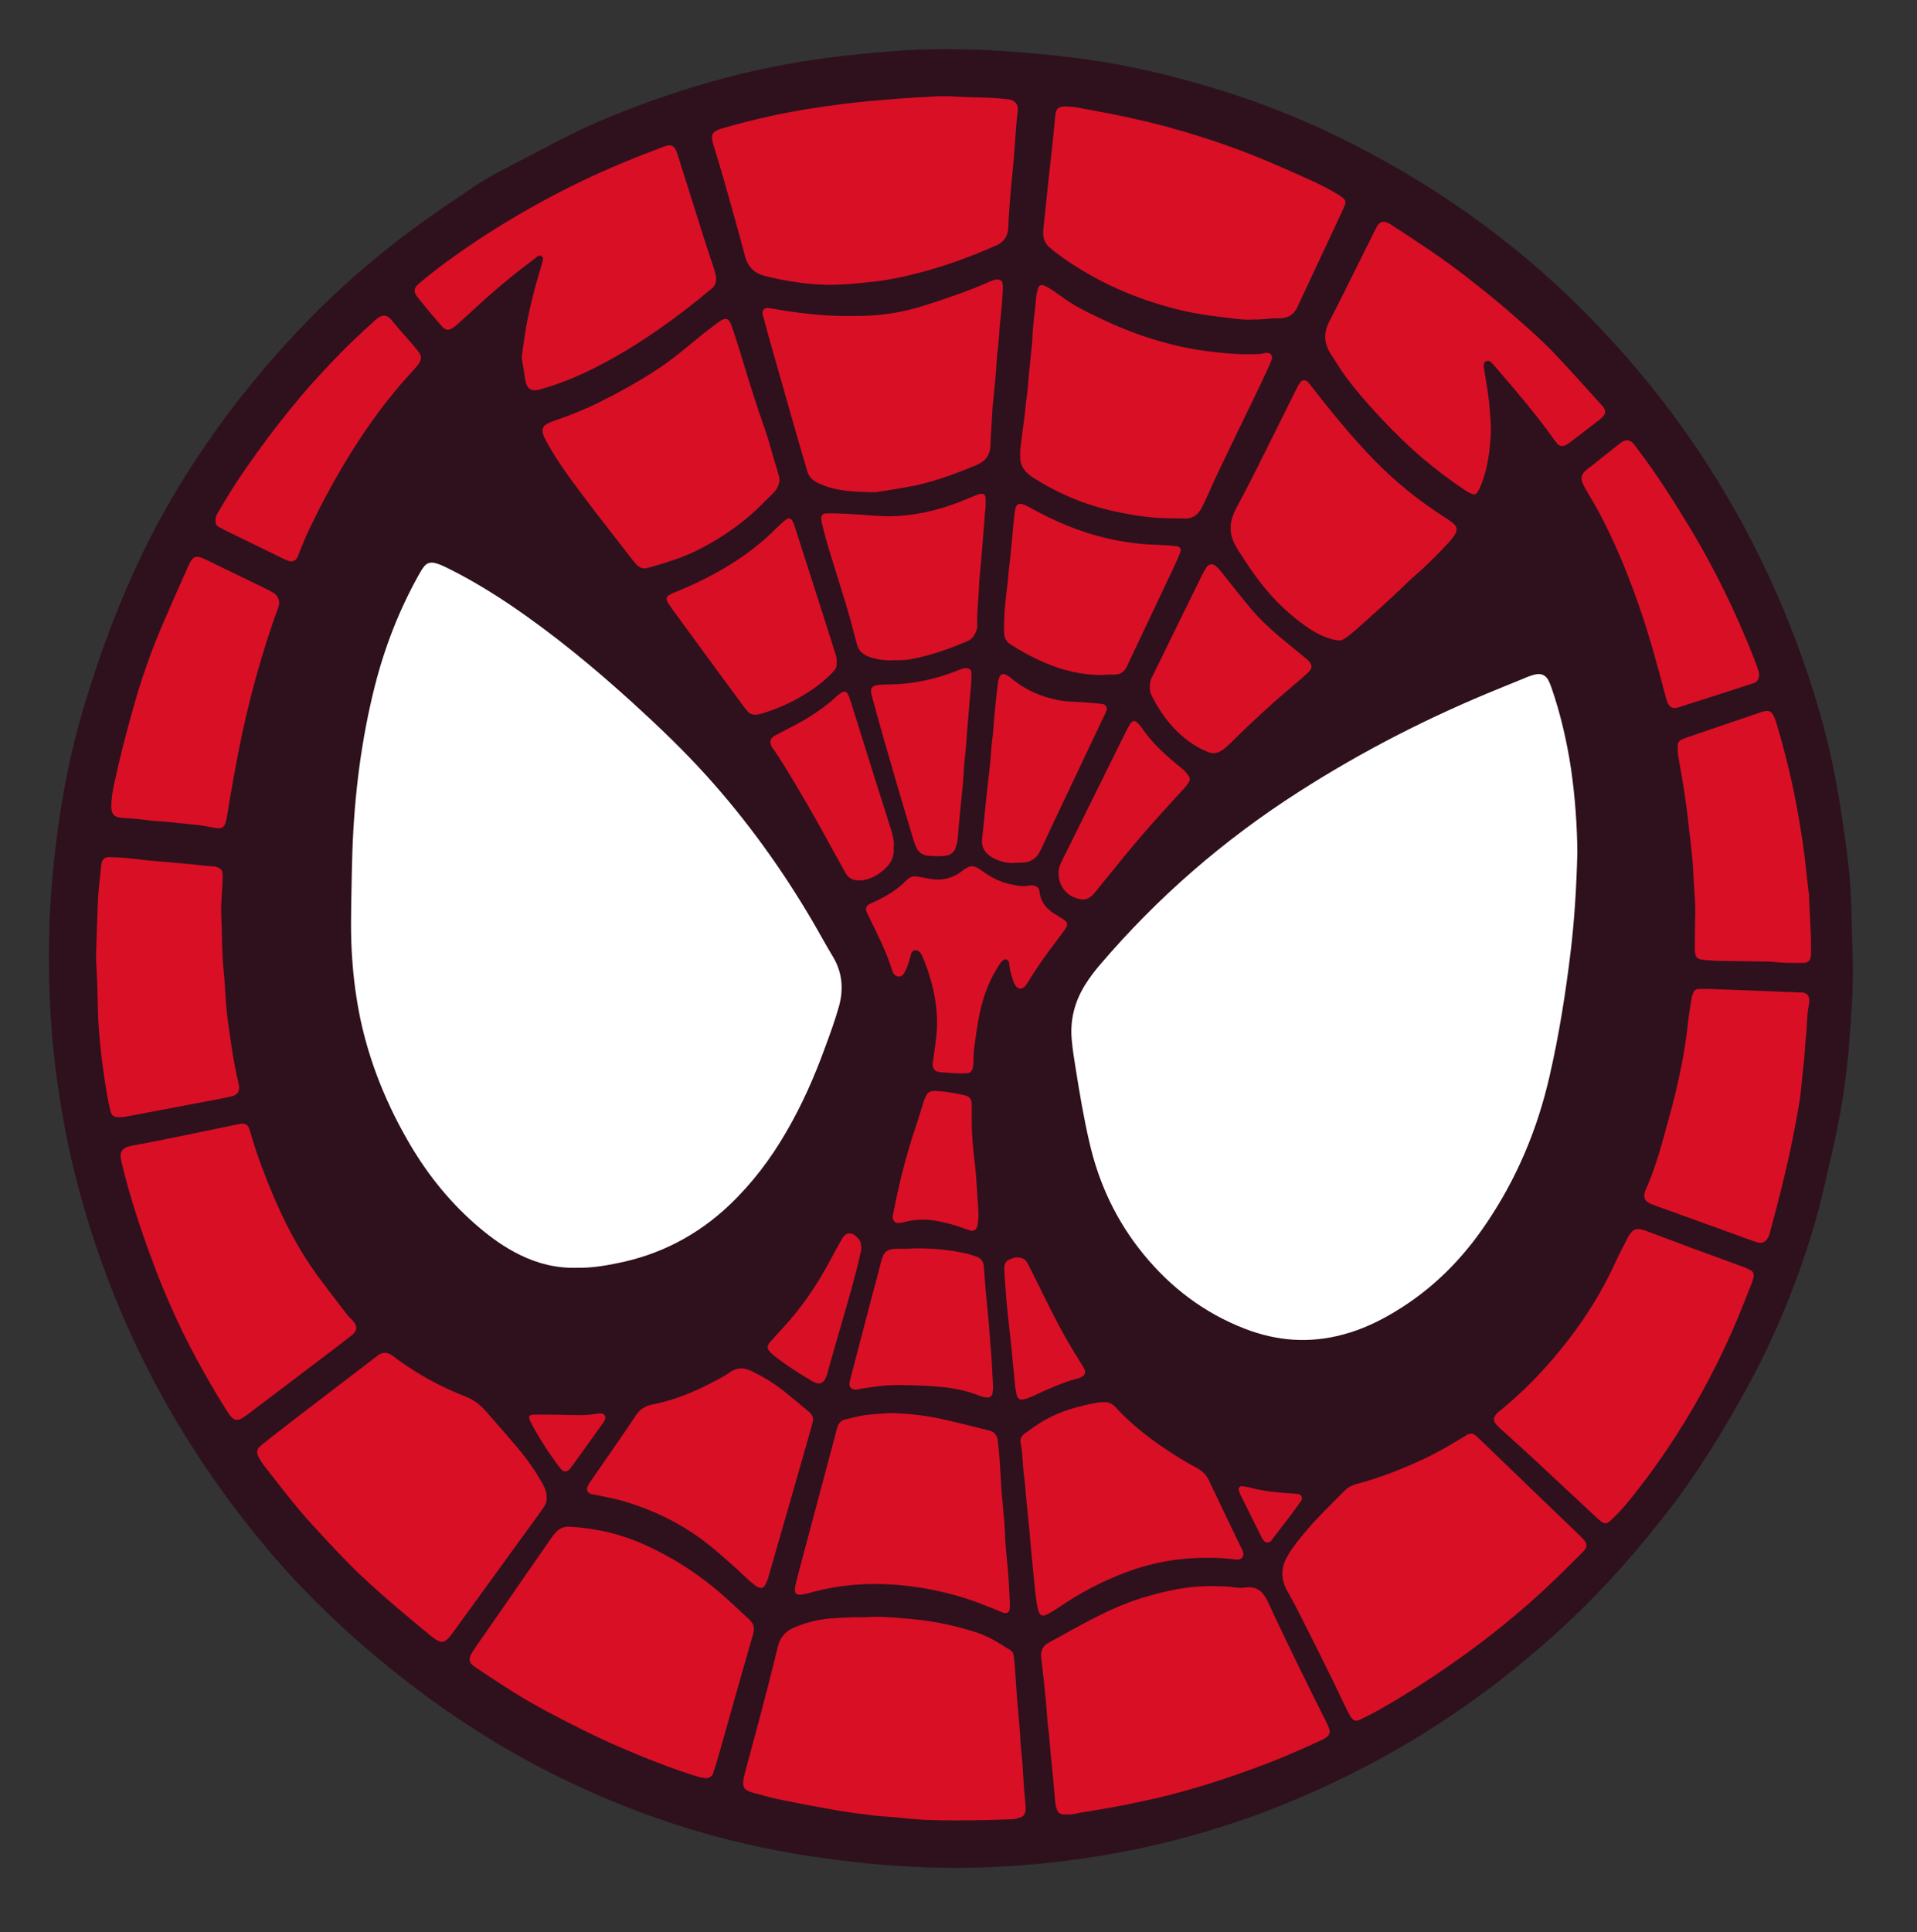
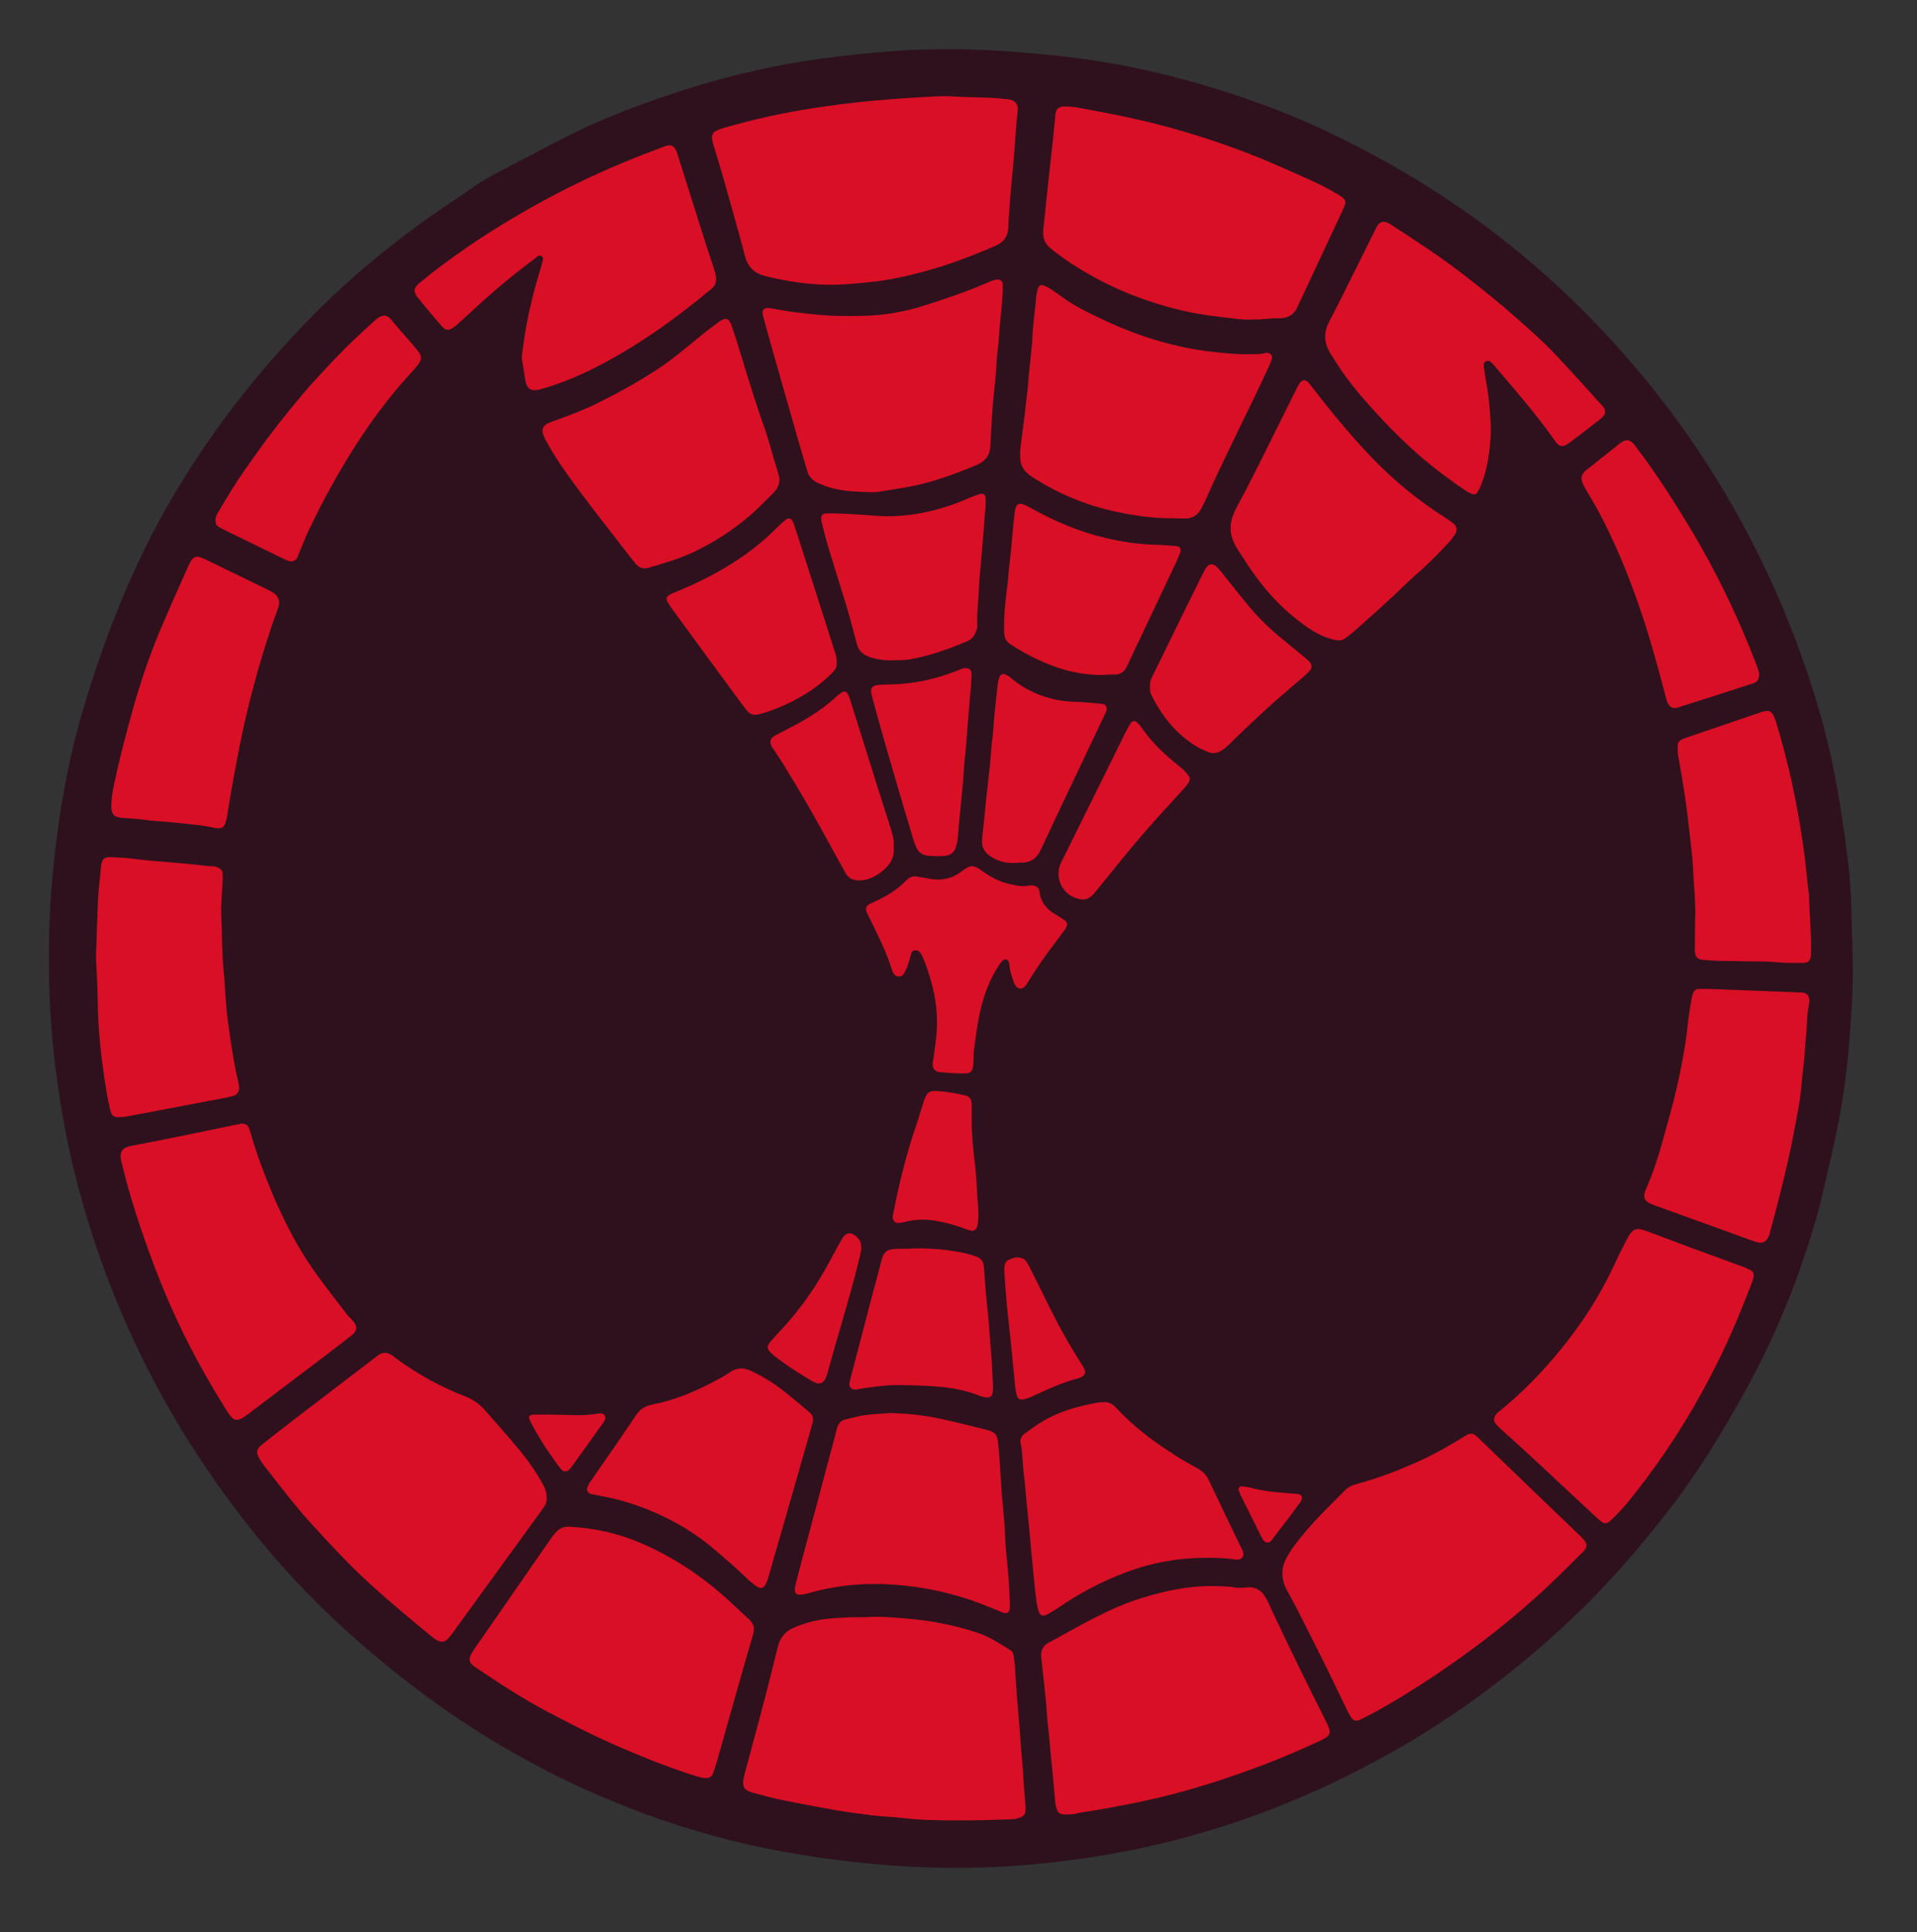
<svg xmlns="http://www.w3.org/2000/svg" version="1.1" id="Layer_1" x="0px" y="0px" viewBox="0 0 869.8 876.5" style="enable-background:new 0 0 869.8 876.5;" xml:space="preserve">
  <rect x="0" y="0" width="869.8" height="876.5" fill="#333333" stroke="none" />
  <style type="text/css">
	.st0{fill:#2E111C;}
	.st1{fill:#D90F26;}
	.st2{fill:#FFFFFF;}
</style>
  <g>
    <path class="st0" d="M840.7,437.5c0,4.7,0,12.5-0.6,20.2c-0.3,4.8-0.6,9.7-1,14.5c-1.3,17.8-4.2,35.3-8.3,52.6   c-2.1,8.9-3.9,17.9-6.4,26.7c-7.9,27.9-18.7,54.6-32.8,80c-10.3,18.5-21.3,36.6-34.3,53.4c-13.9,17.9-28.7,35-45.3,50.5   c-24.6,23.1-51.5,43.2-80.9,59.7c-30.8,17.3-63.2,30.7-97.4,39.5c-15.5,4-31.1,7-46.9,9.1c-18.8,2.5-37.7,3.8-56.7,3.6   c-11.9-0.1-23.8-0.8-35.6-1.9c-8.6-0.9-17.1-1.9-25.7-3.2c-20.3-3-40.3-7.6-59.9-13.8c-48.7-15.5-92.6-39.7-132.1-71.8   c-20.1-16.3-38.7-34-55.4-53.8C78.8,652.1,49.4,595,33.6,531c-3.6-14.7-6.2-29.7-8.2-44.7c-3.1-23.7-3.8-47.4-2.8-71.2   c0.5-10.8,1.5-21.6,2.8-32.4c2.6-21.2,6.6-42.1,12.8-62.5c9.8-32.6,22.3-64.2,39.5-93.7c16.7-28.6,36.7-54.7,59.6-78.6   c20.3-21.3,42.9-39.8,67.4-56.2c2.8-1.9,5.7-3.7,8.4-5.7c4.8-3.5,9.9-6.3,15.1-9c8.1-4.2,16.2-8.5,24.3-12.7   c16.1-8.5,33-15.2,50.2-21c17.7-6,35.8-10.8,54.2-14.2c10.4-1.9,20.9-3.3,31.5-4.4c11.1-1.1,22.1-2.1,33.3-2.3   c14.1-0.3,28.2,0.2,42.3,1.4c8.9,0.8,17.7,1.6,26.5,2.8c10.2,1.4,20.4,3.2,30.5,5.5c29.8,6.8,58.6,16.5,86,29.9   c41.9,20.4,79.5,46.8,112.3,79.9c42.6,42.9,74.5,92.8,95.8,149.4c6.3,16.9,11.7,34.1,15.6,51.7c2.1,9.3,3.7,18.7,5.1,28.1   c1,6.8,2,13.7,2.8,20.6c0.8,6.8,1.2,13.5,1.4,20.3C840.2,419.6,840.4,427,840.7,437.5z" />
    <path class="st1" d="M668.1,650.4c0.2,0.1,0.7,0.2,1.1,0.5c0.6,0.5,1.2,1,1.8,1.6c9.1,8.8,18.3,17.6,27.4,26.4   c5.9,5.7,11.9,11.4,17.8,17.1c0.9,0.9,1.9,1.8,2.7,2.8c1.2,1.4,1.2,2.9,0.1,4.3c-0.5,0.7-1.2,1.4-1.9,2   c-7.3,7.3-14.6,14.6-22.4,21.4c-9.6,8.5-19.6,16.5-30,24c-12.3,8.9-25,17.2-38.2,24.7c-3,1.7-6,3.2-9,4.7c-2.4,1.2-3.5,0.8-4.9-1.5   c-0.9-1.6-1.7-3.2-2.5-4.9c-7.1-15-14.6-29.8-22.1-44.6c-1.4-2.7-2.9-5.3-4.3-7.9c-2.5-4.9-2.5-9.8,0.2-14.6   c2.4-4.4,5.6-8.2,8.8-12c5.3-6.3,11.3-12,17.1-17.9c1.5-1.6,3.3-2.6,5.3-3.2c10.8-2.8,21.1-6.9,31.2-11.6   c5.7-2.7,11.1-5.8,16.5-9.1c1-0.6,2-1.2,3-1.8C666.5,650.5,667.1,650.3,668.1,650.4z M376.7,734.2c-5.8,0.5-11.3,1.9-16.6,4.2   c-3.7,1.6-6.1,4.4-7.1,8.3c-0.4,1.6-0.8,3.3-1.2,4.9c-4.3,17.6-9.1,35.1-13.8,52.6c-0.4,1.5-0.8,3-0.8,4.6c-0.1,1.8,0.8,3,2.4,3.7   c0.9,0.4,2,0.8,3,1c4.2,1.1,8.3,2.3,12.5,3.1c7.9,1.6,15.9,3.1,23.8,4.5c5.9,1,11.9,1.8,17.8,2.5c4.3,0.5,8.6,0.6,12.9,1.1   c8.3,1,16.7,1.1,25,1.1c8,0,15.9-0.2,23.9-0.5c0.5,0,1.1,0,1.6-0.1c1-0.2,2.1-0.4,3-0.8c1.3-0.5,2.1-1.5,2.2-3   c0.1-0.9,0.1-1.8,0-2.7c-0.2-2.6-0.5-5.2-0.7-7.8c-0.4-5.1-0.5-10.2-1.1-15.2c-0.4-3.6-0.5-7.3-0.8-10.9   c-0.4-5.1-0.9-10.1-1.3-15.2c-0.4-4.9-0.6-9.9-1-14.8c-0.1-1.3-0.4-2.6-0.5-3.9c-0.1-1.1-0.7-1.9-1.7-2.5c-2.1-1.3-4.2-2.6-6.4-3.9   c-2.7-1.6-5.6-2.9-8.5-3.9c-9.8-3.2-19.9-5.3-30.2-6.2c-6.8-0.6-13.5-1.3-19.9-0.8C387.4,733.5,382,733.8,376.7,734.2z    M519.4,724.5c-15.7,4.6-29.6,13.1-43.8,20.8c-2.3,1.2-3.3,3.3-3.2,5.8c0,0.8,0.1,1.6,0.2,2.3c0.7,6.2,1.4,12.4,2,18.7   c0.4,4.2,0.5,8.3,1.1,12.5c0.4,2.9,0.5,5.7,0.8,8.6c0.4,4.4,0.9,8.8,1.3,13.2c0.4,3.8,0.6,7.5,1,11.3c0.1,0.9,0.3,1.8,0.6,2.7   c0.6,2,1.6,2.7,3.8,2.7c1.7,0,3.4,0,5.1-0.4c2-0.5,4.1-0.8,6.2-1.1c10.4-1.7,20.8-3.7,31.1-6.1c16-3.8,31.7-8.9,47.1-14.7   c8.6-3.2,17-6.9,25.3-10.7c1.2-0.5,2.4-1.1,3.5-1.8c1.7-1.1,2.2-2.4,1.5-4.3c-0.4-1.2-1-2.4-1.6-3.6c-8-15.9-15.8-31.8-23.4-47.9   c-1.2-2.5-2.2-5-3.5-7.4c-1.9-3.5-4.7-5.5-8.9-5c-1.8,0.2-3.7,0.3-5.5,0c-3.3-0.6-6.5-0.5-9.4-0.6   C539.6,719.3,529.5,721.5,519.4,724.5z M395.3,127.9c6.8-0.7,13.4-2,20-3.7c12.6-3.1,24.7-7.6,36.6-12.8c3.6-1.6,5.4-4.1,5.6-8.2   c0.1-4.7,0.6-9.4,0.9-14.1c0.6-7.5,1.5-15.1,2-22.6c0.4-5.5,0.7-10.9,1.4-16.4c0.3-2.6-1.2-4.5-3.8-5c-0.4-0.1-0.8-0.1-1.2-0.1   c-7.8-1-15.6-0.7-23.5-1.2c-5.1-0.4-10.2,0-15.3,0.3c-7.7,0.4-15.4,1-23,1.7c-8.6,0.8-17.1,1.9-25.6,3.2c-14,2.1-27.7,5.2-41.3,9.1   c-1,0.3-2,0.7-2.9,1.1c-1.7,0.7-2.3,2-2.1,3.8c0.1,0.9,0.3,1.8,0.6,2.7c1.6,5.4,3.3,10.7,4.8,16.1c3.2,11.4,6.5,22.8,9.5,34.3   c1.3,4.9,4.1,7.8,9.1,9.1c9.9,2.5,20,3.9,29,4C383.4,129.2,389.3,128.5,395.3,127.9z M246.3,673.3c-3.4-6.2-7.5-11.9-12.1-17.3   c-4.6-5.4-9.2-10.7-13.9-16c-2.5-2.9-5.5-5.1-9.1-6.5c-11.4-4.4-22-10.3-31.8-17.5c-0.4-0.3-0.8-0.7-1.2-1c-2.3-1.6-4.6-1.9-6.9,0   c-0.8,0.7-1.7,1.2-2.5,1.9c-10.9,8.3-21.8,16.7-32.7,25c-5.8,4.5-11.6,8.9-17.3,13.5c-2.4,1.9-2.7,3.4-1.2,6.1   c0.7,1.2,1.5,2.4,2.4,3.6c7.1,9,14,18.2,21.8,26.7c7.2,7.8,14.3,15.6,22,22.9c10.2,9.6,20.9,18.5,31.7,27.4c0.9,0.7,1.9,1.5,2.9,2   c1.8,1,3.2,0.9,4.6-0.5c1-1,1.9-2.2,2.7-3.3c9.9-13.6,19.8-27.3,29.7-40.9c3.6-5,7.2-9.9,10.8-14.9c1.1-1.5,2-3.1,1.8-5   C248.1,677.1,247.3,675.1,246.3,673.3z M580,144.4c4.8,0.1,7.6-2,9.2-6.3c0-0.1,0.1-0.2,0.2-0.4c5.9-12.5,11.7-25.1,17.6-37.6   c0.9-2,1.9-4,2.8-6.1c1.1-2.4,0.9-3.2-1.1-4.7c-0.4-0.3-0.9-0.6-1.3-0.9c-4.1-2.5-8.4-4.7-12.8-6.7c-6-2.7-11.9-5.3-17.9-7.9   c-13.1-5.6-26.5-10.3-40.2-14.3c-14.5-4.3-29.4-7.4-44.3-10.1c-3.1-0.6-6.2-1.2-9.3-1.1c-2.5,0.1-3.6,0.9-4,3.3   c-0.1,0.6-0.1,1.3-0.2,2c-0.3,3.1-0.6,6.2-0.9,9.3c-0.7,6.4-1.4,12.7-2.1,19.1c-0.8,7.3-1.5,14.5-2.3,21.8c-0.4,3.7,0.4,6.7,3.5,9   c0.6,0.5,1.2,1,1.8,1.5c5.2,4,10.7,7.5,16.4,10.7c11.2,6.3,23.1,11,35.5,14.4c7.9,2.2,16,3.6,24.2,4.5c4.7,0.5,9.3,1.4,14,1   C572.5,145.1,576.3,144.3,580,144.4z M252.2,695.1c-0.6,0.7-1.2,1.4-1.7,2.1c-4,5.8-8.1,11.6-12.1,17.4c-6.9,10-13.8,20-20.8,30   c-1.2,1.7-2.4,3.4-3.5,5.2c-1.7,2.8-1.3,4.6,1.3,6.3c10.8,7.3,21.8,14.5,33.4,20.6c10.8,5.7,21.6,11.2,32.8,16   c11.3,4.9,22.7,9.4,34.5,13.1c1.3,0.4,2.5,0.7,3.8,0.8c1.8,0.1,3.1-0.6,3.7-2.3c0.7-2,1.3-4,1.9-6c2.7-9.4,5.3-18.9,8-28.3   c2.7-9.5,5.4-19.1,8.2-28.6c0.8-2.7,0.4-4.7-1.7-6.7c-3.3-3-6.5-6.1-9.8-9.1c-11.1-10.1-23.5-18.4-37.1-24.6   c-10.7-4.9-21.9-7.7-34.1-8.4C256.5,692.3,254.1,693,252.2,695.1z M794.3,576.2c-1.5-0.8-3.1-1.5-4.7-2c-7.5-2.8-15-5.5-22.4-8.2   c-6.7-2.5-13.4-5.1-20.2-7.6c-4.6-1.7-6.3-1-8.6,3.3c-2.2,4.3-4.4,8.6-6.4,13c-7.8,16.5-18,31.2-30.1,44.8   c-6.4,7.2-13.4,14-20.9,20.1c-0.7,0.6-1.5,1.1-2,1.8c-1.5,1.7-1.5,3.2,0,4.9c0.9,1,1.8,1.8,2.8,2.7c4.8,4.4,9.7,8.7,14.5,13.2   c9.4,8.7,18.7,17.5,28.1,26.2c0.8,0.7,1.5,1.4,2.4,2c1.3,0.9,2.3,0.8,3.6-0.3c0.6-0.5,1.1-1.1,1.7-1.6c3.8-3.6,7.1-7.7,10.3-11.8   c12.8-16.3,23.9-33.6,33.5-52c4.7-8.9,8.9-18,12.8-27.3c2.1-5.1,4.1-10.2,6.1-15.3c0.4-1.1,0.7-2.2,0.9-2.9   C795.8,577.6,795.3,576.7,794.3,576.2z M107.5,510.1c-16,3.3-31.9,6.7-48,9.7c-4,0.8-5.4,2.6-4.5,6.8c3.9,16.6,9.3,32.6,15.3,48.5   c6.2,16.3,13.5,32,22.1,47.2c3.3,5.9,6.8,11.8,10.4,17.5c3.2,5.2,4.7,5.5,9.6,1.8c10.8-8.2,21.7-16.4,32.5-24.6   c4.9-3.7,9.8-7.4,14.6-11.2c2.7-2.1,2.8-4.3,0.4-6.9c-0.9-1-1.9-1.8-2.7-2.9c-4.5-5.9-9.1-11.8-13.5-17.8   c-8.1-11.2-14.4-23.3-19.8-36c-3.8-9-7.3-18.2-10-27.6c-0.3-1-0.6-2-1-3c-0.6-1.4-1.6-2-3.8-1.9C109.1,509.9,108.3,510,107.5,510.1   z M537,235.2c3.9,0.3,6.5-1.5,8.2-4.8c1.2-2.2,2.2-4.5,3.2-6.7c1.6-3.6,3.2-7.2,4.9-10.7c5.1-10.7,10.3-21.4,15.5-32.1   c2.3-4.7,4.5-9.4,6.7-14.2c0.6-1.3,1.2-2.6,1.6-4c0.4-1.2-0.5-2.4-1.8-2.6c-0.5-0.1-1.1-0.1-1.5,0.1c-2.1,0.6-4.2,0.4-6.2,0.5   c-6.9,0.1-13.8-0.6-20.7-1.5c-8.2-1.1-16.2-3-24-5.4c-8.1-2.5-16-5.7-23.7-9.4c-6.3-3-12.5-6-18-10.2c-1.5-1.1-3-2.1-4.5-3.1   c-1-0.6-2-1.2-3.1-1.6c-1.2-0.5-2.4,0.1-2.7,1.5c-0.3,1.1-0.6,2.3-0.7,3.4c-0.6,6.5-1.6,13-1.8,19.5c0,0.9-0.1,1.8-0.2,2.7   c-0.4,4.2-0.9,8.3-1.3,12.5c-0.4,3.8-0.5,7.6-1.1,11.3c-0.4,2.5-0.5,4.9-0.8,7.4c-0.7,5.2-1.4,10.3-2,15.5   c-0.2,1.4-0.1,2.9-0.1,4.3c0,2.7,1.1,5,3.1,6.9c1.5,1.5,3.3,2.5,5.1,3.6c11.5,7,23.9,11.8,37.1,14.4c7.9,1.6,16,2.7,24.3,2.6   C533.9,235.2,535.5,235.1,537,235.2z M238.3,172.3c0.8,4.6,3.2,5.4,6.9,4.3c7.2-2,14.1-4.7,20.9-7.9c18.6-8.9,35.5-20.5,51.5-33.4   c1.7-1.4,3.4-2.9,5.1-4.2c2-1.5,2.5-3.6,2.1-5.9c-0.2-1.3-0.6-2.5-1-3.8c-1.2-3.7-2.5-7.4-3.7-11.2c-4.2-13.3-8.4-26.6-12.6-39.9   c-0.2-0.7-0.5-1.5-0.8-2.2c-1-2-2.4-2.6-4.5-1.9c-1.7,0.5-3.4,1.3-5.1,1.9c-17.4,6.5-34.3,14.1-50.6,23   c-16.2,8.8-31.8,18.6-46.6,29.7c-3.3,2.5-6.6,5.1-9.8,7.8c-2.5,2.1-2.6,3.8-0.5,6.4c3.5,4.4,7.1,8.7,10.8,12.9   c1.8,2.1,3.1,2.2,5.4,0.6c0.7-0.5,1.5-1.1,2.1-1.7c2.6-2.4,5.2-4.7,7.8-7.1c8.6-8,17.7-15.5,27.1-22.5c0.9-0.7,1.8-1.9,3-0.9   c1,0.7,0.5,1.9,0.2,2.9c0,0.1-0.1,0.2-0.1,0.4c-3.3,10.9-6.2,21.8-7.9,33.1c-0.5,3.1-0.8,6.2-1.3,9.5   C237.3,165.3,237.7,168.8,238.3,172.3z M397.7,223.2c4.4-0.6,8.8-1.4,13.1-2.1c11.3-1.9,21.9-5.8,32.4-10.2c4-1.7,6.1-4.6,6.2-9   c0.2-5.3,0.6-10.7,0.9-16c0-0.5,0.1-1,0.1-1.6c0.4-4.4,0.9-8.8,1.3-13.2c0.4-4.4,0.5-8.9,1.1-13.3c0.4-3.2,0.5-6.5,0.8-9.8   c0.6-5.6,1.2-11.2,1.4-16.8c0-0.9,0-1.8-0.1-2.7c-0.1-0.9-1-1.6-1.9-1.7c-1.4-0.1-2.6,0.4-3.8,0.9c-9.7,4.3-19.7,7.7-29.8,10.9   c-9.4,3-19,4.6-28.9,4.7c-6.4,0.1-12.8,0.1-19.2-0.5c-6-0.6-11.9-1.2-17.8-2.3c-1.7-0.3-3.3-0.6-5-0.8c-1.7-0.1-2.7,1-2.5,2.7   c0.1,0.6,0.3,1.3,0.5,1.9c1,3.8,2,7.6,3.1,11.3c4,14.2,8.1,28.4,12.1,42.5c1.5,5.1,3,10.3,4.5,15.4c0.7,2.6,2.3,4.3,4.7,5.5   c1.1,0.5,2.2,0.9,3.3,1.4c6,2.2,12.2,2.6,18.5,2.8C394.3,223.2,396.1,223.4,397.7,223.2z M674.2,163.9c0.8-0.3,1.6-0.3,2.2,0.3   c0.9,0.8,1.7,1.7,2.4,2.6c9,10.5,18.1,21,26.1,32.3c0.5,0.7,1.1,1.5,1.7,2.2c1,1.1,2.3,1.3,3.6,0.7c0.7-0.3,1.4-0.8,2-1.2   c4.5-3.4,8.9-6.8,13.4-10.3c0.5-0.4,1-0.8,1.5-1.3c1.6-1.7,1.6-2.9,0.2-4.8c-0.1-0.1-0.2-0.2-0.3-0.3c-6.9-7.6-13.8-15.4-20.9-22.9   c-5.9-6.3-12.4-12-18.9-17.7c-6.9-6.1-14-11.8-21.2-17.4c-11-8.7-22.7-16.3-34.4-23.9c-0.5-0.4-1.1-0.7-1.7-1   c-2.1-1.1-3.7-0.7-5,1.3c-0.6,1-1.1,2.1-1.6,3.1c-3.5,7-7,14-10.5,21.1c-3.2,6.4-6.4,12.9-9.7,19.2c-2.6,5-2.4,9.8,0.6,14.5   c2,3.1,3.9,6.2,6,9.2c5.1,7.1,10.9,13.7,16.9,20.1c6,6.4,12.2,12.5,18.9,18.2c6.2,5.2,12.6,10.1,19.4,14.6c0.9,0.6,1.8,1.1,2.8,1.5   c1.1,0.5,2.1,0.3,2.7-0.8c0.8-1.3,1.5-2.8,2-4.2c2.6-7,3.6-14.4,4-21.9c0.2-3.9-0.2-7.8-0.5-11.7c-0.3-3.9-0.8-7.8-1.5-11.6   c-0.4-2.6-0.8-5.1-1.2-7.5C673.2,165,673.4,164.2,674.2,163.9z M353.3,215.5c-0.6-2.1-1.2-4.3-1.9-6.4c-1.5-4.9-2.7-9.8-4.4-14.6   c-3.6-10.1-6.8-20.3-9.9-30.6c-1.6-5.2-3.2-10.5-5-15.7c-1.4-4.1-2.8-4.5-6.3-1.9c-3.4,2.5-6.7,5-9.9,7.7   c-5.2,4.3-10.5,8.7-16.1,12.5c-8.9,6-18.3,11.2-27.9,16c-6.4,3.2-13.1,5.8-19.9,8.2c-1.1,0.4-2.2,0.8-3.3,1.3   c-2.5,1.2-3.1,2.9-2.1,5.5c0.7,1.8,1.7,3.5,2.7,5.2c4.4,7.7,9.8,14.9,15.1,22c6.8,9.1,13.9,18,20.8,27c1,1.3,2.1,2.7,3.2,4   c1.5,1.7,3.2,2.6,5.6,1.9c7.3-2.1,14.6-4.2,21.4-7.5c9.1-4.4,17.5-9.9,25.2-16.5c3.6-3.2,7-6.7,10.4-10.1c1.6-1.6,2.6-3.6,2.7-6.1   C353.6,216.8,353.5,216.2,353.3,215.5z M392.8,641.9c-3.1,0.4-6.1,1.3-9.2,2c-2,0.4-3.1,1.8-3.7,3.6c-0.4,1.2-0.7,2.5-1,3.8   c-3.7,14-7.5,28-11.2,42c-2.2,8.3-4.5,16.6-6.6,25c-1.2,4.8-0.1,5.8,4.6,4.7c1-0.2,2-0.5,3-0.8c6.7-1.8,13.5-2.9,20.4-3.4   c9.9-0.7,19.9,0,29.7,1.6c9.9,1.7,19.6,4.3,29,8.2c2.3,0.9,4.6,1.8,6.9,2.8c2.1,0.9,3.5,0.2,3.5-2.4c0-0.7,0-1.3,0-2   c-0.3-4.9-0.4-9.9-0.9-14.8c-0.6-6.1-1.2-12.2-1.4-18.3c0-0.7-0.1-1.3-0.1-2c-0.4-4.9-0.9-9.9-1.3-14.8c-0.4-5.2-0.6-10.4-1-15.6   c-0.2-2.5-0.4-4.9-0.7-7.4c-0.3-3.1-1.5-4.6-4.4-5.3c-7.3-1.8-14.7-3.7-22.1-5.3c-7.2-1.5-14.4-2.3-22.5-2.5   C400.6,641.3,396.7,641.4,392.8,641.9z M611.4,288.8c1.6-1.3,3.3-2.6,4.8-4c7.3-6.5,14.6-13,21.7-19.9c0.9-0.9,1.9-1.8,2.9-2.7   c5.9-5.1,11.5-10.6,16.8-16.4c1-1.1,1.8-2.2,2.6-3.4c1.1-1.9,0.9-3.5-0.7-4.9c-1.2-1-2.5-1.9-3.8-2.7c-11.6-7.4-22.3-16-31.9-25.8   c-8.3-8.5-16-17.6-23.4-26.9c-2.2-2.8-4.3-5.6-6.5-8.3c-1.5-1.9-3.2-1.7-4.4,0.3c-0.6,0.9-1,1.8-1.5,2.8c-2.5,5-5,10.1-7.5,15.1   c-6.3,12.5-12.3,25.1-19,37.4c-0.6,1.1-1.2,2.3-1.7,3.5c-2.1,4.9-1.9,9.6,0.6,14.3c0.5,0.9,1,1.8,1.6,2.7c1.8,2.7,3.5,5.5,5.4,8.2   c5.9,8.7,12.8,16.5,21.1,23c4.8,3.7,9.7,7.2,15.6,8.8c1.1,0.3,2.3,0.6,4.2,0.6C609,290.4,610.2,289.7,611.4,288.8z M43.6,432.3   c0,1.2,0,2.4,0,3.5c0.2,4.4,0.5,8.9,0.6,13.3c0.2,6.1,0.2,12.3,0.7,18.4c0.7,9.3,1.9,18.4,3.4,27.6c0.5,3,1.1,5.9,1.8,8.8   c0.6,2.3,1.6,2.9,4,2.9c0.9,0,1.8-0.1,2.7-0.2c13.7-2.6,27.4-5.2,41.2-7.8c2.4-0.5,4.9-0.9,7.3-1.5c2.6-0.7,3.6-2.4,3.1-5   c-0.3-1.8-0.8-3.6-1.2-5.4c-1.6-7.8-2.7-15.7-3.8-23.6c-0.4-3-0.7-6-0.9-9c-0.4-4.6-0.5-9.1-1-13.7c-0.9-8.6-0.7-17.2-1.1-25.8   c-0.2-5.1,0.4-10.2,0.6-15.3c0-1,0.1-2.1,0-3.1c0-1.5-0.9-2.4-2.2-2.9c-0.6-0.2-1.2-0.5-1.9-0.5c-2.9-0.1-5.7-0.5-8.6-0.8   c-6.8-0.7-13.5-1.2-20.3-1.8c-3.6-0.3-7.3-0.9-10.9-1.2c-2.5-0.2-5-0.3-7.4-0.4c-2.3,0-3.3,1-3.7,3.2c0,0.3-0.1,0.5-0.1,0.8   c-0.5,4.9-1.1,9.9-1.4,14.8C44.1,415.9,43.9,424.1,43.6,432.3C43.6,432.3,43.6,432.3,43.6,432.3z M820.9,453.2   c-0.2-1.6-1.1-2.6-2.7-2.9c-0.5-0.1-1-0.1-1.6-0.1c-6.8-0.3-13.6-0.5-20.4-0.8c-7-0.3-14.1-0.5-21.1-0.8c-1.4,0-2.9,0-4.3,0   c-1.3,0-2.2,0.8-2.6,2c-0.2,0.6-0.5,1.2-0.6,1.9c-0.6,3.7-1.3,7.5-1.7,11.2c-0.6,6.5-1.7,12.9-2.9,19.3c-1.6,8.3-3.6,16.6-5.9,24.7   c-2.9,10.6-5.6,21.2-10.1,31.3c-0.3,0.6-0.5,1.2-0.7,1.8c-0.7,2.5,0,4,2.3,5.1c1.1,0.5,2.2,0.9,3.3,1.3   c11.5,4.2,23.1,8.3,34.6,12.5c3.4,1.2,6.9,2.6,10.3,3.7c2.8,0.9,4.6,0,5.7-2.6c0.4-0.8,0.6-1.7,0.8-2.6c3.7-13.5,7.1-27,9.9-40.7   c1.2-6.1,2.4-12.3,3.4-18.5c0.8-5.5,1.1-11.2,1.8-16.7c0.5-3.6,0.5-7.3,0.9-10.9c0.7-5.2,0.4-10.4,1.3-14.7   C820.9,455,821,454.1,820.9,453.2z M497.9,636.3c-8.5,1.5-16.8,3.8-24.4,8.2c-2.9,1.7-5.7,3.7-8.4,5.7c-1.8,1.2-2.5,2.9-1.9,5.1   c0.3,1.1,0.4,2.3,0.5,3.5c0.4,4,0.5,8.1,1.1,12.1c0.4,2.9,0.5,5.7,0.8,8.6c0.5,4.7,0.9,9.3,1.4,14c0.3,3.4,0.6,6.8,0.9,10.1   c0.5,4.8,0.9,9.6,1.4,14.4c0.3,2.9,0.6,5.7,1,8.6c0.2,1.4,0.5,2.8,0.9,4.2c0.6,1.9,1.8,2.6,3.6,1.7c1.9-0.9,3.6-2.1,5.4-3.2   c9.6-6.6,19.9-12,30.8-16.1c8.6-3.2,17.5-5.3,26.6-6.1c7.5-0.6,15.1-0.7,22.7,0.3c0.4,0.1,0.8,0.1,1.2,0.1c2.2-0.1,3.2-1.8,2.4-3.8   c-0.1-0.4-0.3-0.7-0.5-1.1c-5-10.4-10-20.7-14.9-31.1c-1.2-2.5-2.9-4.2-5.3-5.5c-4.1-2.2-8.2-4.6-12.1-7.2   c-9-5.8-17.5-12.4-24.8-20.3c-1.6-1.8-3.5-2.7-5.9-2.4C499.4,636.1,498.6,636.1,497.9,636.3z M124.6,269.3   c-1.2-0.8-2.4-1.5-3.7-2.1c-9-4.4-18.1-8.8-27.2-13.2c-4.9-2.4-6.1-2.1-8.4,3.1c-4.3,9.5-8.5,19.1-12.6,28.7   c-4.9,11.7-9,23.7-12.4,35.9c-3.1,11.1-6,22.2-8.4,33.4c-0.8,3.6-1.4,7.2-1.4,10.9c0.1,3.4,1.3,4.7,4.7,5c3.5,0.3,7,0.4,10.5,0.9   c3.2,0.5,6.5,0.6,9.8,0.9c4.5,0.4,9.1,0.9,13.6,1.4c1,0.1,2.1,0.2,3.1,0.4c2.1,0.3,4.1,0.8,6.2,1.1c2.3,0.3,3.5-0.6,4-2.8   c0.3-1,0.5-2,0.7-3.1c1.6-10.3,3.5-20.6,5.5-30.8c3.7-18.6,8.6-36.9,14.6-54.8c0.9-2.7,1.9-5.4,2.9-8.1c0.3-0.9,0.5-1.8,0.6-2.4   C126.6,271.7,125.9,270.3,124.6,269.3z M367.1,640.5c-3.8-3.2-7.6-6.4-11.5-9.5c-4.4-3.5-9.2-6.4-14.3-8.9   c-3.6-1.8-6.9-1.9-10.3,0.5c-1.9,1.4-4,2.5-6.1,3.6c-9.3,5-18.8,9-29.2,11c-2.9,0.6-5.2,2-7,4.6c-6.9,10.3-14,20.5-21.1,30.7   c-0.4,0.6-0.8,1.3-1.1,2.1c-0.5,1.4,0.2,2.6,1.6,3.1c0.5,0.1,1,0.2,1.5,0.3c4.5,0.9,9,1.7,13.4,3c15.2,4.5,29.1,11.6,41.2,21.9   c5.1,4.3,10.1,8.7,14.9,13.3c1,1,2.2,1.9,3.3,2.8c2.7,2.1,4.1,1.8,5.4-1.2c0.5-1.1,0.8-2.2,1.1-3.3c3.5-12,6.9-24.1,10.4-36.1   c2.9-10.2,5.8-20.3,8.7-30.5c0.3-1,0.5-2,0.8-3C369.2,642.8,368.3,641.5,367.1,640.5z M769,431.3c0.1,2.7,1.1,3.9,3.7,4.1   c3,0.3,6,0.5,9,0.5c6.5,0.1,13.1,0.2,19.6,0.3c2.1,0,4.2,0.2,6.3,0.4c3.5,0.3,7.1,0.2,10.6,0.2c2.3,0,3.3-1.2,3.5-3.4   c0-0.5,0-1,0-1.6c0.2-8.6-0.7-17.2-0.9-25.8c0-0.3,0-0.5-0.1-0.8c-1-7.8-1.6-15.6-2.8-23.3c-1.3-8.9-2.9-17.8-4.8-26.6   c-2-9.2-4.4-18.3-7.1-27.3c-0.4-1.2-0.8-2.5-1.4-3.6c-1-1.8-2.3-2.2-4.3-1.7c-0.8,0.2-1.5,0.4-2.2,0.7c-10.8,3.7-21.5,7.3-32.3,11   c-0.9,0.3-1.7,0.6-2.6,1c-1.3,0.6-2.1,1.6-2,3.1c0,1.6,0,3.2,0.3,4.7c1.9,10.4,3.6,20.8,4.7,31.3c0.7,6.6,1.7,13.2,2,19.9   c0.4,8.2,1.3,16.4,0.9,23.3C769,423.2,769,427.3,769,431.3z M796.4,300.1c-4.3-11.1-9.1-22-14.3-32.6c-4.4-8.9-9.1-17.6-14.2-26.2   c-7.8-13-15.9-25.8-25.1-37.9c-0.5-0.6-0.9-1.3-1.4-1.9c-1.9-2.1-3.5-2.3-5.8-0.8c-1,0.7-1.9,1.4-2.8,2.2   c-3.6,2.8-7.2,5.7-10.7,8.5c-0.9,0.7-1.9,1.4-2.8,2.2c-1.8,1.7-2.2,3.3-1.2,5.6c0.6,1.4,1.4,2.8,2.2,4.1c1.6,2.8,3.3,5.6,4.9,8.5   c7.2,13.5,13.1,27.6,18.1,42c4.9,13.9,8.8,28.2,12.5,42.4c0.3,1.1,0.6,2.3,1.2,3.3c0.9,1.4,2,1.9,3.7,1.6c0.9-0.2,1.8-0.5,2.6-0.8   c9.6-3,19.2-6.1,28.7-9.2c1.2-0.4,2.5-0.8,3.7-1.2c1.7-0.6,2.4-1.9,2.5-4C798,304.3,797.2,302.2,796.4,300.1z M505.5,306   c2.8,0.1,4.6-1.2,5.8-3.7c7-14.9,14.1-29.7,21.1-44.6c1.1-2.2,2.1-4.5,3-6.8c0.8-1.9,0-3.1-2-3.2c-3.1-0.3-6.2-0.5-9.4-0.6   c-7.5-0.2-14.8-1.3-22.1-3c-12-2.8-23.3-7.6-34.1-13.6c-1.3-0.7-2.5-1.4-3.9-1.8c-1.4-0.4-2.4,0-2.9,1.2c-0.3,0.6-0.4,1.2-0.5,1.9   c-0.3,2.1-0.5,4.1-0.7,6.2c-0.6,6.4-1.1,12.7-1.9,19.1c-0.4,3-0.5,6-0.9,9c-0.9,6.9-1.6,13.7-1.4,20.7c0.1,2.5,0.8,4.1,2.9,5.5   c4.9,3.2,10.1,6,15.5,8.3c8.2,3.5,16.8,5.7,26.5,5.6C501.8,306,503.7,306,505.5,306z M412.9,299.1c5.6-1,10.9-2.5,16.2-4.4   c3.2-1.1,6.3-2.4,9.5-3.7c2.4-0.9,3.7-2.8,4.5-5.2c0.3-0.9,0.4-1.8,0.3-2.7c-0.2-5.6,0.6-11.2,0.8-16.8c0.1-3.8,0.6-7.5,0.9-11.3   c0.5-5.6,0.9-11.2,1.4-16.8c0.2-2.1,0.2-4.2,0.5-6.2c0.3-1.9,0.2-3.9,0.2-5.9c0-1.7-1-2.4-2.6-2c-1.7,0.5-3.5,1.2-5.1,1.9   c-10.5,4.6-21.4,7.5-32.9,8.1c-7.1,0.4-14.1-0.7-21.1-0.9c-0.3,0-0.5-0.1-0.8-0.1c-3.3-0.1-6.5-0.3-9.8-0.2c-1.6,0-2.4,1-2.3,2.5   c0.1,0.9,0.3,1.8,0.5,2.7c1.7,7.2,4,14.3,6.2,21.4c2.7,8.7,5.5,17.4,7.8,26.3c0.5,2.1,1.2,4.3,1.7,6.4c0.7,2.9,2.7,4.7,5.4,5.7   c0.8,0.3,1.7,0.6,2.6,0.8c2.9,0.7,5.9,1,8.9,0.8C408.2,299.5,410.5,299.5,412.9,299.1z M411.2,399.4c-3.9,4-8.5,6.9-13.5,9.2   c-1.1,0.5-2.2,1-3.2,1.5c-1.5,0.8-1.9,2-1.3,3.6c0.3,0.7,0.7,1.4,1,2.1c3.9,8,8,15.9,10.6,24.4c0.2,0.5,0.4,1,0.6,1.4   c1.2,1.8,3.7,2,4.8-0.1c0.5-0.9,1-1.8,1.4-2.8c0.7-2,1.3-4,1.8-6c0.5-2,2.6-2,3.7-1c0.9,0.8,1.3,1.9,1.8,3c2.8,6.9,4.9,14,5.8,21.5   c0.5,4.1,0.6,8.1,0.3,12.1c-0.3,3.5-0.8,7-1.3,10.5c-0.1,1.2-0.4,2.3-0.5,3.5c-0.2,2.5,1,3.9,3.5,4.1c1.8,0.1,3.6,0.3,5.5,0.4   c2,0.1,3.9,0.2,5.9,0.1c2,0,2.9-0.8,3.3-2.6c0.2-0.9,0.3-1.8,0.3-2.7c0.1-1.7,0-3.4,0.2-5.1c0.8-6.2,1.6-12.4,3-18.5   c1.7-7.3,4.4-14.2,8.6-20.5c0.4-0.6,0.9-1.3,1.5-1.8c1-0.9,2.5-0.5,2.8,0.8c0.1,0.4,0.2,0.8,0.2,1.2c0.1,2.4,1,4.6,1.6,6.8   c0.3,0.9,0.6,1.7,1.1,2.5c1.3,1.9,3.1,1.9,4.6,0.2c0.3-0.4,0.6-0.9,0.9-1.3c3.9-6.5,8.3-12.7,12.9-18.7c1.5-2,3-4,4.4-6   c1.1-1.7,0.9-2.9-0.8-4c-1.4-1-2.9-1.8-4.3-2.7c-3.6-2.2-6.1-5.3-6.7-9.6c0-0.3-0.1-0.5-0.1-0.8c-0.3-1.5-1.4-2.2-2.8-2.4   c-0.6-0.1-1.3-0.1-1.9,0c-2.9,0.7-5.7,0-8.5-0.6c-4.8-1-9.1-3.3-13-6.2c-3.7-2.7-5.3-2.5-8.7,0.1c-4.4,3.5-9.6,4.7-15.1,3.6   c-1.9-0.4-3.8-0.7-5.8-1C413.9,397.3,412.5,398.1,411.2,399.4z M99.4,239.1c0.8,0.4,1.6,0.9,2.4,1.3c9,4.4,18.1,8.8,27.1,13.2   c0.7,0.3,1.4,0.7,2.2,0.9c1.3,0.4,2.7,0,3.5-1.1c0.5-0.8,0.8-1.6,1.1-2.5c1.5-3.6,2.9-7.3,4.6-10.8c5-10.5,10.5-20.8,16.5-30.7   c7.4-12.3,15.6-24.1,25-35c2-2.3,4-4.5,6-6.7c4.8-5.3,3.7-6.3,0.1-10.6c-2-2.4-4.1-4.7-6.2-7.1c-1.5-1.7-2.8-3.4-4.3-5.1   c-1.9-2.1-3.6-2.2-5.9-0.7c-0.4,0.3-0.8,0.6-1.2,1c-3.1,2.8-6.2,5.6-9.2,8.5c-6.8,6.4-13.1,13.2-19.3,20c-3.6,4-7,8.1-10.4,12.3   c-6.9,8.4-13.3,17.1-19.5,26c-4.7,6.6-8.9,13.5-13,20.5c-0.7,1.1-1.2,2.3-1.1,3.6C97.7,237.5,98.2,238.5,99.4,239.1z M379.2,297   c-6.1-19.2-12.2-38.3-18.4-57.5c-0.3-1-0.6-2-1.1-2.9c-0.7-1.5-1.8-1.9-3.2-0.8c-1.3,1-2.6,2.2-3.8,3.4c-7,7.1-14.9,13.1-23.5,18.2   c-7.2,4.3-14.7,7.9-22.5,11.1c-1,0.4-2,0.8-2.9,1.3c-1.4,0.8-1.7,1.8-0.9,3.3c0.7,1.2,1.5,2.4,2.4,3.6   c10.3,14.1,20.7,28.3,31.1,42.4c0.8,1.1,1.6,2.1,2.4,3.1c1.3,1.8,3.1,2.3,5.2,1.9c0.9-0.2,1.8-0.5,2.6-0.7c6.1-1.9,12-4.5,17.5-7.8   c5-2.9,9.6-6.4,13.6-10.5c1.3-1.3,2.1-2.7,1.9-4.1C379.8,299.2,379.5,298.1,379.2,297z M406.8,566.5c-4.3,0.1-5.8,1.3-6.9,5.4   c-1.3,5.2-2.7,10.4-4.1,15.5c-3.2,12.2-6.4,24.5-9.6,36.7c-0.3,1.1-0.6,2.3-0.8,3.4c-0.2,1.7,1.1,3,2.9,2.9c0.5,0,1-0.3,1.5-0.3   c6.2-1,12.4-1.9,18.7-1.8c5.2,0.1,10.4,0.2,15.7,0.6c7.1,0.5,14,1.7,20.6,4.4c0.8,0.3,1.8,0.5,2.6,0.6c1.9,0.2,2.8-0.5,3-2.3   c0.2-1.4,0.2-2.9,0.1-4.3c-0.3-6.1-0.6-12.3-1.2-18.4c-0.3-3.1-0.4-6.3-0.7-9.4c-0.4-4.4-0.9-8.8-1.3-13.2   c-0.3-3.9-0.6-7.8-0.9-11.7c-0.1-2.2-1.2-3.7-3.2-4.5c-1.6-0.6-3.2-1.1-4.9-1.5c-7.7-1.7-15.5-2.4-23.3-2.3   C412.3,566.5,409.5,566.5,406.8,566.5z M522.2,314.8c4.7,9.7,11.2,18,20.5,23.7c1.7,1,3.5,1.8,5.3,2.6c2.4,1,4.6,0.6,6.7-0.9   c1.2-0.8,2.3-1.8,3.3-2.8c6.3-6.3,12.8-12.3,19.4-18.3c2.9-2.6,5.9-5.1,8.9-7.7c2.5-2.1,5-4.2,7.4-6.5c1.8-1.7,1.8-3.3,0.1-5.1   c-0.5-0.5-1-0.9-1.5-1.3c-4.1-3.4-8.3-6.8-12.4-10.2c-4.7-4-9.1-8.3-13-13c-4.4-5.2-8.5-10.6-12.8-15.9c-0.7-0.9-1.5-1.8-2.4-2.6   c-1.5-1.3-3.3-1-4.4,0.7c-0.8,1.2-1.4,2.5-2.1,3.8c-6.2,12.5-12.3,25.1-18.5,37.7c-1.3,2.6-2.5,5.2-3.8,7.7   c-0.7,1.4-1.3,2.9-1.1,4.3C521.7,312.5,521.7,313.7,522.2,314.8z M464.5,391.3c3.2-0.3,5.7-1.9,7.2-4.8c0.4-0.8,0.9-1.6,1.2-2.4   c1.6-3.4,3.2-6.9,4.8-10.3c7.7-16.2,15.3-32.3,23-48.5c0.4-0.9,1-1.9,1.3-2.9c0.5-1.6-0.3-2.9-2-3.1c-3.1-0.3-6.2-0.6-9.3-0.8   c-3.4-0.2-6.8-0.2-10.1-0.8c-8-1.5-15.2-4.6-21.5-9.8c-0.7-0.6-1.4-1.2-2.2-1.6c-1.8-1-3-0.6-3.6,1.4c-0.2,0.6-0.4,1.3-0.5,1.9   c-0.6,4.9-1.1,9.8-1.6,14.8c-0.4,4-0.5,8.1-1.1,12.1c-0.4,3.1-0.5,6.2-0.8,9.4c-0.4,3.9-0.9,7.8-1.3,11.7c-0.5,4.5-1,9.1-1.4,13.6   c-0.3,3.1-0.7,6.2-1,9.3c-0.4,4.2,1.6,6.9,5.2,8.8c3.1,1.6,6.3,2.5,10.5,2.1C461.9,391.3,463.2,391.4,464.5,391.3z M429,388.2   c2.3-0.3,3.9-1.5,4.6-3.7c0.5-1.5,0.9-3,1-4.6c0.3-3.8,0.6-7.5,1-11.3c0.4-4.4,0.9-8.8,1.3-13.2c0.4-4.5,0.5-9.1,1.1-13.7   c0.4-3.3,0.5-6.5,0.8-9.8c0.5-5.6,0.9-11.2,1.4-16.8c0.1-1.4,0.3-2.8,0.4-4.3c0.1-1.8,0.2-3.7,0.2-5.5c-0.1-1.6-1.1-2.2-2.7-2.2   c-1.3,0-2.5,0.6-3.7,1.1c-9.8,3.9-19.9,6.1-30.5,6.3c-1.3,0-2.6,0-3.9,0.1c-4.7,0.2-5.5,1.4-4.2,5.9c2,7.2,3.9,14.3,6,21.5   c4.1,14.3,8.3,28.5,12.6,42.8c0.4,1.2,0.8,2.5,1.4,3.7c1,2.2,2.8,3.4,5.2,3.7c1.3,0.1,2.6,0.1,4,0.2   C426.2,388.4,427.6,388.4,429,388.2z M404.3,376.3c-2.1-6.6-4.2-13.2-6.3-19.8c-4.1-13-8.1-25.9-12.2-38.9c-0.3-1-0.7-2-1.2-2.9   c-0.5-1-1.7-1.3-2.7-0.6c-1,0.7-1.9,1.4-2.8,2.2c-3.3,3.2-7.1,5.8-10.9,8.3c-4.5,2.9-9.3,5.3-14.1,7.8c-1,0.5-2.1,1-3.1,1.7   c-1.5,1-1.8,2.5-1.1,4.1c0.3,0.7,0.8,1.3,1.3,2c1.4,2.2,2.9,4.3,4.3,6.6c8,12.9,15.5,26.1,22.7,39.4c1.8,3.3,3.7,6.6,5.5,9.9   c1.4,2.4,3.4,3.3,6.2,3.3c4.3-0.1,7.8-2,11-4.7c3.2-2.7,5-6,4.6-10.3C405.8,381.6,405.1,379,404.3,376.3z M487.4,407.1   c4.3,1.7,6.6,1.2,9.6-2.5c2.5-3,4.9-6.1,7.4-9.1c6.1-7.6,12.4-15.2,18.9-22.5c4.6-5.2,9.3-10.2,14-15.4c0.8-0.9,1.5-1.8,2.1-2.8   c0.6-1,0.6-2-0.1-2.9c-0.6-0.8-1.3-1.7-2-2.4c-1.6-1.4-3.2-2.7-4.8-4c-5.2-4.4-10.1-9.1-14-14.7c-0.7-1.1-1.6-2.1-2.5-3   c-1-1-2.2-0.9-3,0.3c-0.8,1.2-1.5,2.5-2.1,3.7c-9.7,19.5-19.3,39.1-29,58.6c-0.3,0.6-0.6,1.2-0.8,1.8c-0.6,1.2-0.8,2.5-0.8,3.7   C480.1,400.8,483.1,405.4,487.4,407.1z M440.9,501.3c0-2.7-0.9-4-3.4-4.5c-3.7-0.8-7.4-1.5-11.2-1.8c-4.7-0.5-5.7,0.3-7.2,4.7   c-1.3,4-2.4,8-3.8,12c-4.2,12.5-7.4,25.3-9.9,38.3c-0.2,0.9-0.5,1.7-0.3,2.7c0.3,1.3,1.1,2.1,2.4,2.1c1.1,0,2.1-0.3,3.1-0.5   c4.2-1.1,8.4-1.3,12.8-0.7c4.7,0.7,9.2,1.9,13.6,3.5c1.2,0.5,2.5,0.9,3.7,1.2c1,0.2,2.1-0.5,2.5-1.4c0.5-1.4,0.6-2.8,0.7-4.2   c0.2-4.2-0.4-8.3-0.6-12.5c-0.2-4.2-0.5-8.3-1-12.5c-0.7-6.2-1.4-12.5-1.4-18.7C440.9,506.3,440.9,503.8,440.9,501.3z M458.4,571.2   c-1.8,0.6-2.7,1.9-2.7,3.9c0,0.5,0,1,0,1.6c0.3,4.6,0.6,9.1,1,13.7c0.6,6.6,1.4,13.2,2.1,19.8c0.6,6.2,1.2,12.5,1.8,18.7   c0.1,1.2,0.4,2.3,0.6,3.5c0.5,2.2,1.5,2.9,3.7,2.3c1.5-0.4,3-1,4.4-1.7c6.4-2.9,12.8-5.9,19.7-7.7c0.6-0.2,1.3-0.4,1.8-0.7   c1.5-0.8,1.9-2.1,1.2-3.6c-0.4-0.8-0.9-1.6-1.4-2.4c-5-7.8-9.6-15.9-13.7-24.2c-3.2-6.4-6.4-12.9-9.6-19.3   c-0.4-0.8-0.8-1.6-1.3-2.4c-0.9-1.6-2.4-2.3-4.6-2.3C460.6,570.3,459.5,570.8,458.4,571.2z M389.8,562.3c-2.2-2.8-5.5-4.6-7.9,0   c-0.2,0.3-0.4,0.7-0.6,1c-1.6,2.9-3.2,5.7-4.7,8.6c-5.9,11-12.8,21.2-21.3,30.4c-1.9,2.1-3.9,4.2-5.8,6.4c-1.6,1.9-1.6,3.1,0.1,4.8   c0.7,0.7,1.5,1.4,2.4,2.1c5.2,4,10.7,7.5,16.3,10.8c0.6,0.3,1.1,0.6,1.8,0.9c1.8,0.6,3.4,0.1,4.3-1.7c0.6-1.2,1-2.4,1.3-3.7   c1.9-6.8,3.8-13.6,5.8-20.3c3.1-10.8,6.3-21.5,8.8-32.5c0.2-1,0.5-2,0.5-2.1C390.8,564.7,390.6,563.4,389.8,562.3z M243.4,641.7   c-3.7,0-4.1,0.6-2.4,3.8c3,5.8,6.5,11.3,10.3,16.6c1.1,1.5,2.1,3,3.3,4.4c1.1,1.3,2.5,1.3,3.7,0.1c0.7-0.7,1.3-1.6,1.9-2.4   c1.3-1.8,2.6-3.6,3.9-5.4c3.3-4.6,6.5-9.1,9.8-13.7c0.6-0.9,1.1-1.8,0.5-2.9c-0.6-1.1-1.7-1.1-2.8-1c-0.3,0-0.5,0-0.8,0.1   c-5.3,1-10.7,0.6-16,0.5C251,641.7,247.2,641.7,243.4,641.7z M589.6,677.9c-0.6-0.2-1.3-0.2-1.9-0.3c-6.9-0.5-13.8-0.9-20.5-2.8   c-1.2-0.3-2.6-0.5-3.9-0.6c-0.7-0.1-1.5,1-1.3,1.6c0.2,0.7,0.5,1.5,0.8,2.2c3.1,6.3,6.3,12.6,9.4,18.9c0.3,0.7,0.7,1.4,1.2,2   c0.8,1,2.2,1.1,3.1,0.3c0.5-0.4,0.8-1,1.2-1.5c2.3-3,4.6-6,6.9-9c1.8-2.4,3.6-4.8,5.3-7.2c0.5-0.6,0.9-1.3,0.8-2.2   C590.6,678.6,590.2,678.1,589.6,677.9z" />
-     <path class="st2" d="M262,575.1c-9.6,0.3-18-1.9-26-5.8c-6.8-3.3-12.8-7.6-18.5-12.4c-12.7-10.7-23.1-23.5-31.5-37.8   c-10.5-17.9-18.3-36.9-22.6-57.4c-1.8-8.8-3-17.8-3.6-26.8c-0.8-10.7-0.5-21.4-0.3-32.1c0.1-5.6,0.2-11.2,0.4-16.9   c0.9-25.3,4-50.3,10.2-74.8c4.5-17.7,11.1-34.6,20-50.5c0.7-1.2,1.4-2.5,2.3-3.6c1.2-1.6,3-2.1,4.9-1.6c1.3,0.3,2.5,0.8,3.7,1.3   c10.5,5,20.5,11,30.2,17.5c20,13.5,38.5,28.8,56.3,45c11.4,10.4,22.6,21.1,32.9,32.5c18.8,20.8,35.1,43.5,49.2,67.8   c2.8,4.9,5.5,9.8,8.4,14.6c4.2,7.1,4.8,14.5,2.7,22.3c-1.8,6.4-4.1,12.7-6.4,18.9c-4.8,13.2-10.4,25.9-17.5,38.1   c-7.1,12.3-15.6,23.5-25.9,33.3c-14.5,13.7-31.6,22.6-51.2,26.4C273.6,574.4,267.5,575.2,262,575.1z M712.8,348.6   c-1.9-12.4-4.7-24.6-8.8-36.5c-0.4-1.2-0.9-2.4-1.5-3.6c-1.2-2.2-3.2-3.1-5.6-2.6c-1.1,0.2-2.3,0.6-3.4,1   c-4.2,1.7-8.5,3.5-12.7,5.2c-31.9,12.9-62.5,28.5-91.5,47.1c-34.1,21.8-64.3,48-90.5,78.8c-2.3,2.7-4.4,5.5-6.3,8.5   c-4.9,7.8-7.1,16.2-6.2,25.4c0.4,4.2,1,8.3,1.7,12.4c1.8,11.4,3.7,22.7,6.3,33.9c4.3,18.8,12.3,35.8,24.5,50.7   c12.4,15.2,27.6,26.7,45.9,33.8c14.6,5.7,29.5,6.8,44.6,2.7c9.6-2.5,18.3-6.9,26.6-12.2c15.5-9.9,28-22.7,38.2-37.8   c14-20.5,23.5-43.1,29-67.3c4.3-18.7,7.3-37.7,9.6-56.8c1.7-14.4,2.6-28.9,3-44.7C715.6,374.9,714.7,361.7,712.8,348.6z" />
  </g>
</svg>